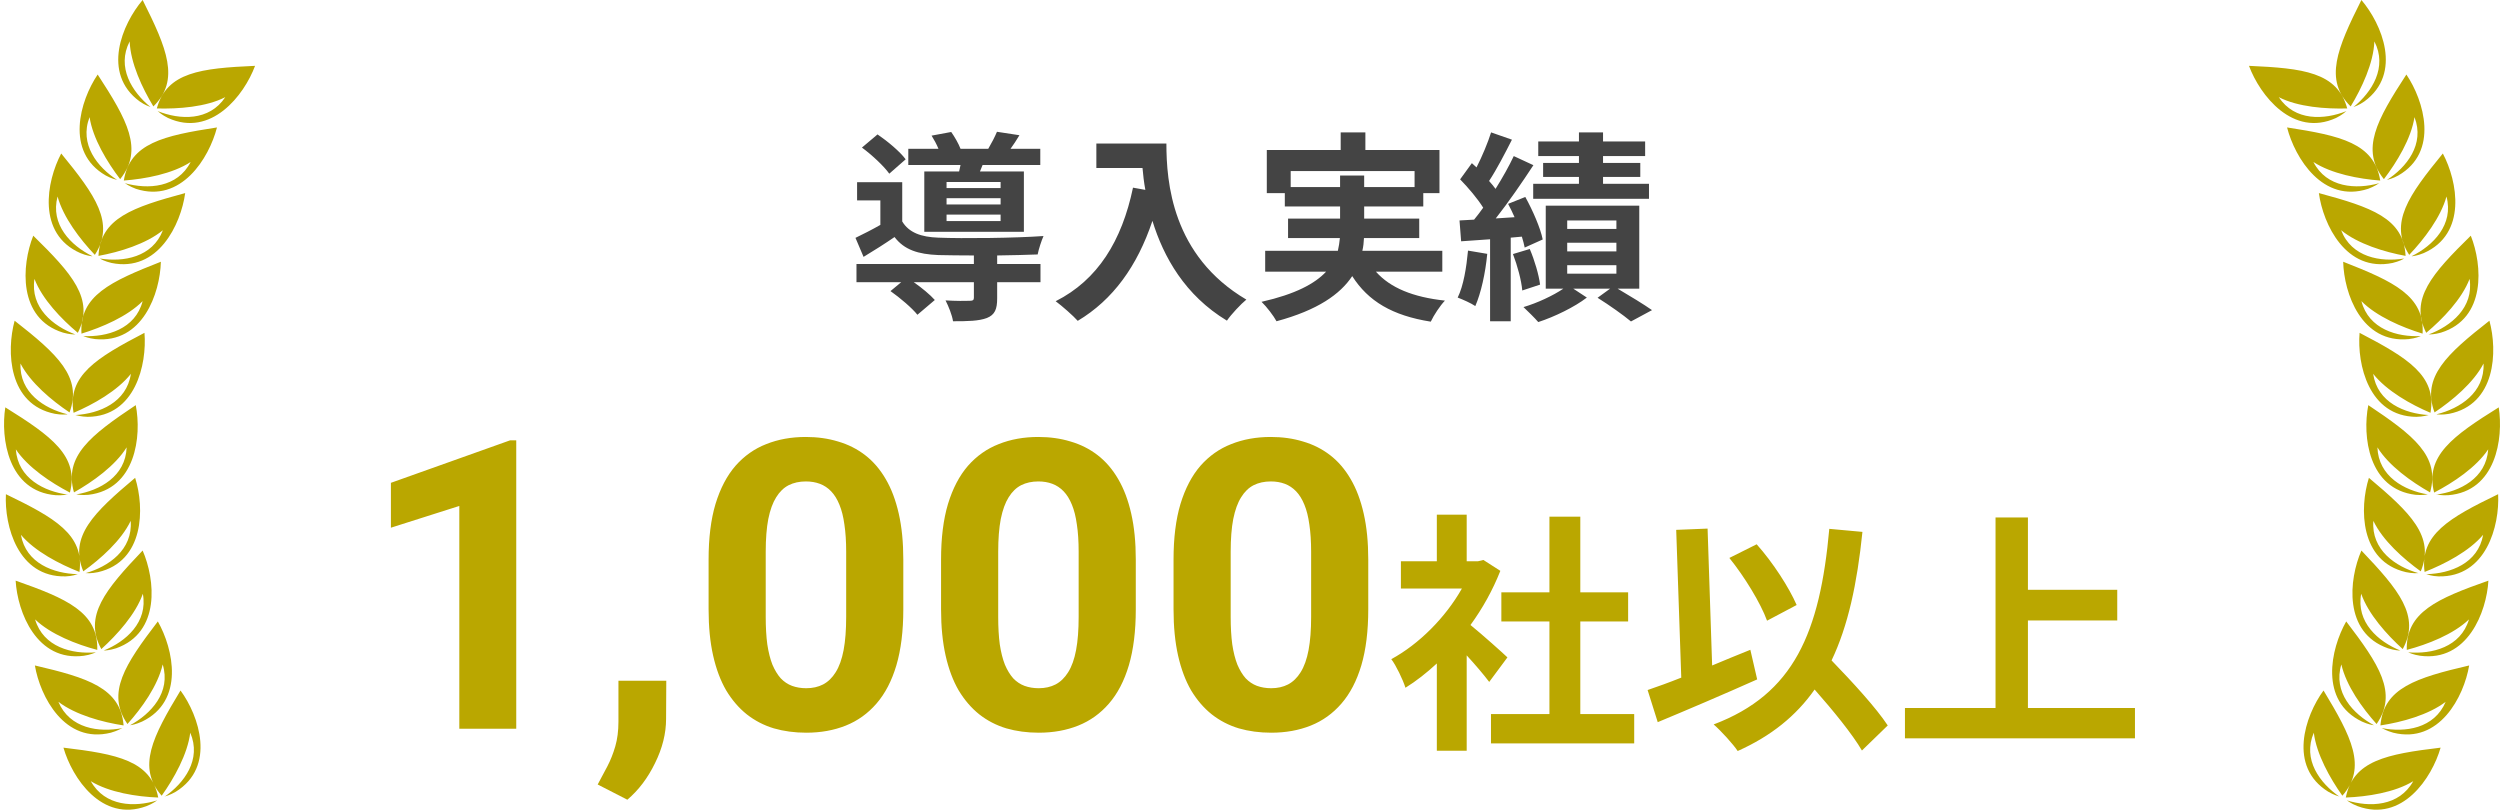
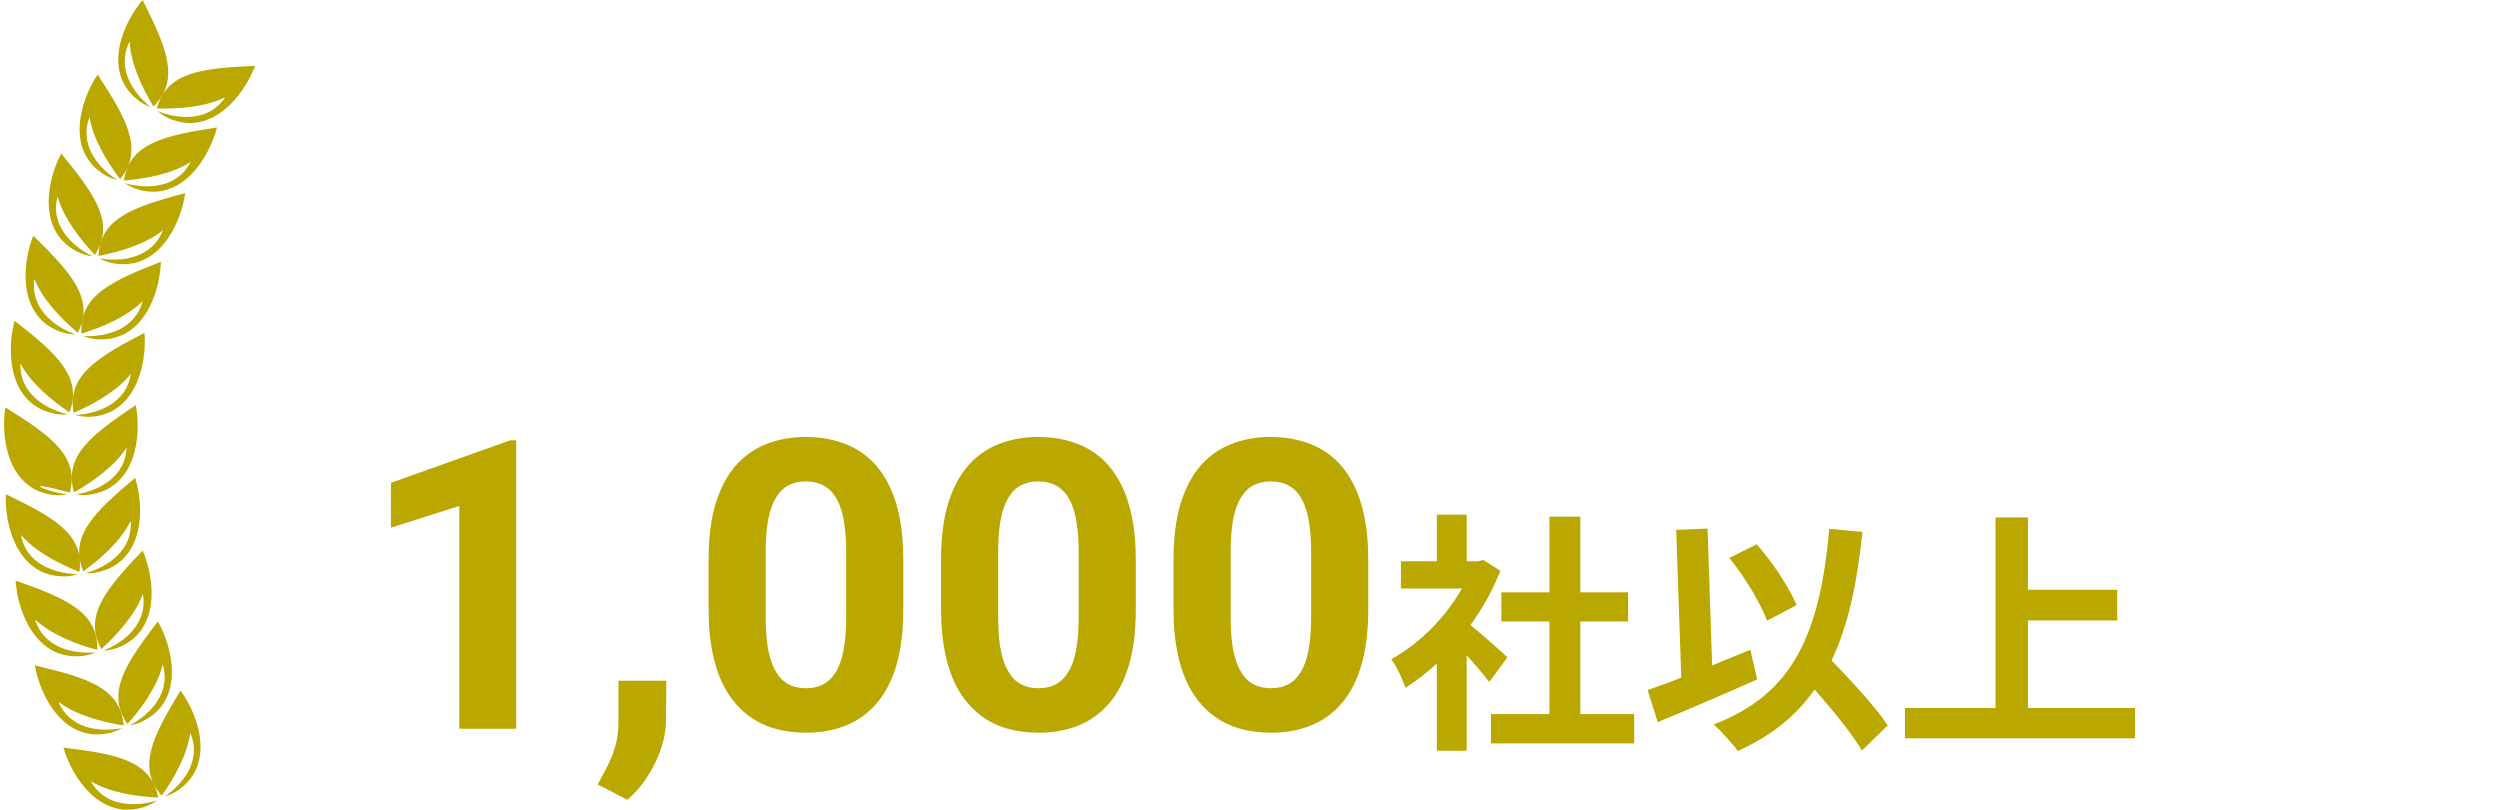
<svg xmlns="http://www.w3.org/2000/svg" width="247" height="80" viewBox="0 0 247 80" fill="none">
-   <path fill-rule="evenodd" clip-rule="evenodd" d="M14.873 10.575C13.052 9.099 11.491 6.644 12.812 4.09C12.892 6.225 14.053 8.7 15.154 10.515C17.815 7.902 16.494 4.789 14.093 0C12.072 2.374 10.01 7.243 13.793 10.017C14.333 10.396 14.733 10.515 14.873 10.575ZM15.574 10.974C17.755 11.852 20.677 11.992 22.258 9.598C20.357 10.575 17.615 10.775 15.494 10.715C16.474 7.123 19.857 6.744 25.2 6.505C24.119 9.418 20.857 13.608 16.595 11.653C15.994 11.354 15.694 11.074 15.574 10.974ZM11.591 17.779C11.451 17.739 11.031 17.659 10.451 17.34C6.388 15.005 7.909 9.937 9.65 7.363C12.572 11.852 14.213 14.786 11.871 17.699C10.591 16.023 9.17 13.688 8.85 11.573C7.809 14.247 9.63 16.541 11.611 17.799L11.591 17.779ZM12.332 18.098C12.472 18.178 12.792 18.417 13.432 18.657C17.895 20.113 20.657 15.624 21.438 12.591C16.134 13.409 12.832 14.147 12.232 17.838C14.333 17.679 17.035 17.18 18.836 16.003C17.535 18.557 14.613 18.736 12.332 18.098ZM9.11 25.301C7.008 24.263 4.947 22.188 5.688 19.415C6.248 21.47 7.909 23.645 9.37 25.181C11.391 22.049 9.43 19.295 6.048 15.165C4.587 17.918 3.626 23.106 7.929 25.002C8.549 25.261 8.97 25.301 9.11 25.321V25.301ZM9.87 25.54C12.192 25.92 15.074 25.421 16.094 22.747C14.433 24.104 11.812 24.902 9.73 25.281C9.91 21.55 13.132 20.472 18.296 19.076C17.875 22.168 15.614 26.937 11.011 25.979C10.351 25.82 9.99 25.62 9.87 25.54ZM7.449 33.043C7.289 33.043 6.868 33.043 6.228 32.863C1.745 31.467 2.125 26.199 3.286 23.286C7.109 27.037 9.37 29.551 7.689 32.883C6.068 31.526 4.167 29.551 3.406 27.556C2.966 30.389 5.247 32.225 7.449 33.043ZM8.229 33.203C8.369 33.262 8.75 33.422 9.41 33.502C14.093 33.961 15.814 28.972 15.894 25.86C10.911 27.815 7.829 29.232 8.049 32.963C10.07 32.345 12.592 31.267 14.093 29.751C13.373 32.524 10.551 33.322 8.209 33.203H8.229ZM6.648 40.925C4.367 40.366 1.905 38.789 2.025 35.916C3.006 37.812 5.107 39.568 6.868 40.745C8.169 37.253 5.648 34.978 1.445 31.686C0.624 34.699 0.804 39.967 5.427 40.885C6.088 41.004 6.508 40.944 6.648 40.944V40.925ZM7.449 41.004C7.609 41.044 7.989 41.164 8.669 41.184C13.373 41.144 14.533 35.996 14.273 32.883C9.53 35.358 6.628 37.113 7.269 40.785C9.21 39.967 11.611 38.61 12.932 36.934C12.512 39.767 9.81 40.865 7.469 41.004H7.449ZM6.728 48.846C6.568 48.866 6.168 48.966 5.507 48.926C0.804 48.547 0.044 43.319 0.524 40.246C5.067 43.08 7.829 45.055 6.908 48.666C5.027 47.689 2.746 46.172 1.565 44.397C1.765 47.27 4.387 48.567 6.708 48.866L6.728 48.846ZM7.529 48.846C9.85 48.467 12.412 47.07 12.512 44.197C11.391 46.013 9.15 47.609 7.309 48.647C6.288 45.055 8.97 43 13.412 40.027C14.013 43.08 13.412 48.327 8.75 48.886C8.089 48.946 7.669 48.866 7.529 48.846ZM7.669 56.728C5.307 56.668 2.566 55.67 2.065 52.837C3.446 54.473 5.868 55.73 7.849 56.508C8.349 52.817 5.407 51.161 0.584 48.826C0.424 51.939 1.765 57.047 6.468 56.947C7.129 56.927 7.529 56.768 7.689 56.728H7.669ZM8.469 56.628C8.629 56.628 9.03 56.668 9.69 56.528C14.273 55.471 14.293 50.183 13.352 47.21C9.25 50.662 6.808 52.996 8.229 56.448C9.95 55.211 11.992 53.395 12.912 51.46C13.132 54.333 10.711 55.989 8.449 56.628H8.469ZM9.47 64.45C7.129 64.649 4.287 63.951 3.466 61.197C5.007 62.674 7.569 63.672 9.61 64.21C9.71 60.479 6.588 59.142 1.545 57.366C1.725 60.479 3.626 65.407 8.289 64.789C8.95 64.689 9.33 64.51 9.47 64.45ZM10.251 64.27C12.432 63.392 14.633 61.477 14.113 58.663C13.412 60.678 11.571 62.714 10.01 64.13C8.229 60.858 10.411 58.264 14.093 54.393C15.334 57.246 15.894 62.494 11.471 64.051C10.831 64.25 10.411 64.27 10.271 64.27H10.251ZM12.092 71.932C9.79 72.391 6.888 71.992 5.768 69.338C7.469 70.635 10.11 71.354 12.212 71.673C11.912 67.962 8.649 66.964 3.446 65.747C3.966 68.82 6.388 73.528 10.951 72.391C11.591 72.212 11.952 71.992 12.092 71.932ZM12.852 71.653C13.012 71.633 13.412 71.573 14.033 71.294C18.276 69.258 17.135 64.111 15.594 61.397C12.352 65.647 10.471 68.46 12.592 71.533C14.013 69.957 15.594 67.742 16.074 65.647C16.915 68.4 14.914 70.535 12.852 71.653ZM15.534 79.076C13.292 79.774 10.371 79.694 8.97 77.18C10.791 78.297 13.513 78.716 15.634 78.796C14.914 75.145 11.591 74.506 6.268 73.868C7.129 76.861 10.05 81.27 14.453 79.654C15.074 79.415 15.414 79.155 15.534 79.076ZM16.254 78.716C18.196 77.379 19.937 75.045 18.796 72.391C18.536 74.506 17.195 76.901 15.974 78.617C13.513 75.803 15.074 72.79 17.835 68.221C19.677 70.735 21.358 75.743 17.375 78.218C16.795 78.557 16.394 78.657 16.254 78.697V78.716Z" fill="#BAA700" />
-   <path d="M98.86 18.58V17.98H93.52V18.58H98.86ZM98.86 20.2V19.58H93.52V20.2H98.86ZM98.86 21.84V21.2H93.52V21.84H98.86ZM91.32 16.94H94.76C94.8 16.74 94.86 16.52 94.9 16.3H89.74V14.7H92.72C92.54 14.26 92.28 13.78 92.04 13.4L93.98 13.04C94.32 13.52 94.7 14.18 94.9 14.7H97.64C97.96 14.16 98.3 13.5 98.5 13.02L100.72 13.36C100.42 13.86 100.12 14.32 99.84 14.7H102.78V16.3H97.08L96.82 16.94H101.16V22.9H91.32V16.94ZM89.48 15.74L87.86 17.16C87.34 16.42 86.16 15.32 85.16 14.58L86.7 13.28C87.7 13.96 88.92 14.98 89.48 15.74ZM98.52 25.24V26.08H102.8V27.88H98.52V29.48C98.52 30.54 98.3 31.1 97.5 31.42C96.7 31.72 95.64 31.74 94.16 31.74C94.06 31.1 93.72 30.28 93.42 29.68C94.4 29.74 95.5 29.74 95.8 29.72C96.12 29.72 96.22 29.64 96.22 29.42V27.88H90.28C91.08 28.44 91.9 29.12 92.36 29.64L90.64 31.1C90.12 30.44 88.92 29.42 87.98 28.76L89.04 27.88H84.62V26.08H96.22V25.24C94.88 25.24 93.64 25.22 92.72 25.2C90.7 25.12 89.34 24.68 88.38 23.42C87.42 24.08 86.44 24.7 85.32 25.38L84.52 23.5C85.26 23.14 86.14 22.7 86.98 22.22V19.8H84.68V18H89.14V21.88C89.8 22.98 91 23.42 92.7 23.48C95.12 23.58 100.34 23.52 103.1 23.32C102.9 23.76 102.62 24.62 102.52 25.14C101.46 25.18 100.02 25.22 98.52 25.24ZM108.32 14.18H115.24C115.24 17.96 115.78 25.26 123.14 29.6C122.62 30.02 121.64 31.06 121.22 31.68C117.08 29.18 114.96 25.4 113.86 21.82C112.36 26.3 109.96 29.62 106.48 31.7C106.04 31.2 104.92 30.22 104.3 29.76C108.46 27.66 110.84 23.8 111.94 18.54L113.16 18.76C113.02 18 112.94 17.28 112.88 16.6H108.32V14.18ZM127.52 18.48H132.4V17.34H134.78V18.48H139.76V16.9H127.52V18.48ZM142.5 26.84H135.94C137.36 28.44 139.6 29.36 142.76 29.7C142.28 30.2 141.66 31.14 141.36 31.78C137.56 31.18 135.18 29.76 133.6 27.28C132.42 29.06 130.2 30.64 126.12 31.74C125.84 31.22 125.16 30.32 124.64 29.82C128 29.06 129.92 28.02 131.02 26.84H125V24.78H132.18C132.28 24.36 132.34 23.94 132.38 23.52H127.26V21.6H132.4V20.4H126.94V19.08H125.16V14.82H132.46V13.08H134.9V14.82H142.22V19.08H140.62V20.4H134.78V21.6H140.22V23.52H134.76C134.74 23.94 134.7 24.36 134.6 24.78H142.5V26.84ZM156 16.1V15.42H151.98V13.98H156V13.08H158.38V13.98H162.54V15.42H158.38V16.1H162.06V17.48H158.38V18.16H162.92V19.64H151.48V18.16H156V17.48H152.46V16.1H156ZM145.04 24.76L146.94 25.08C146.76 26.98 146.32 28.96 145.76 30.24C145.36 29.96 144.5 29.58 144.02 29.4C144.6 28.22 144.88 26.44 145.04 24.76ZM150.36 23.38L149.26 23.48V31.74H147.22V23.64L144.36 23.84L144.2 21.78L145.64 21.7C145.94 21.34 146.24 20.94 146.54 20.52C145.98 19.62 145.06 18.54 144.26 17.72L145.42 16.12C145.56 16.26 145.72 16.4 145.88 16.54C146.44 15.44 147 14.1 147.32 13.08L149.38 13.8C148.68 15.18 147.86 16.76 147.12 17.88C147.36 18.14 147.58 18.42 147.76 18.66C148.46 17.54 149.1 16.4 149.56 15.42L151.5 16.32C150.4 18 149.04 19.98 147.78 21.58L149.64 21.46C149.44 21 149.22 20.56 149 20.14L150.7 19.46C151.44 20.8 152.2 22.54 152.42 23.66L150.64 24.46C150.58 24.14 150.48 23.78 150.36 23.38ZM149.48 25.1L151.14 24.6C151.62 25.72 152.04 27.16 152.16 28.12L150.4 28.7C150.32 27.72 149.92 26.24 149.48 25.1ZM154.84 26.2V27.04H159.7V26.2H154.84ZM154.84 23.98V24.84H159.7V23.98H154.84ZM154.84 21.78V22.62H159.7V21.78H154.84ZM161.96 28.52H159.82C161.04 29.24 162.42 30.08 163.22 30.64L161.14 31.76C160.4 31.14 159.02 30.16 157.84 29.42L159.08 28.52H155.44L156.78 29.4C155.56 30.34 153.58 31.3 151.98 31.82C151.62 31.4 150.96 30.76 150.52 30.34C151.88 29.94 153.46 29.2 154.46 28.52H152.72V20.32H161.96V28.52Z" fill="#444444" />
+   <path fill-rule="evenodd" clip-rule="evenodd" d="M14.873 10.575C13.052 9.099 11.491 6.644 12.812 4.09C12.892 6.225 14.053 8.7 15.154 10.515C17.815 7.902 16.494 4.789 14.093 0C12.072 2.374 10.01 7.243 13.793 10.017C14.333 10.396 14.733 10.515 14.873 10.575ZM15.574 10.974C17.755 11.852 20.677 11.992 22.258 9.598C20.357 10.575 17.615 10.775 15.494 10.715C16.474 7.123 19.857 6.744 25.2 6.505C24.119 9.418 20.857 13.608 16.595 11.653C15.994 11.354 15.694 11.074 15.574 10.974ZM11.591 17.779C11.451 17.739 11.031 17.659 10.451 17.34C6.388 15.005 7.909 9.937 9.65 7.363C12.572 11.852 14.213 14.786 11.871 17.699C10.591 16.023 9.17 13.688 8.85 11.573C7.809 14.247 9.63 16.541 11.611 17.799L11.591 17.779ZM12.332 18.098C12.472 18.178 12.792 18.417 13.432 18.657C17.895 20.113 20.657 15.624 21.438 12.591C16.134 13.409 12.832 14.147 12.232 17.838C14.333 17.679 17.035 17.18 18.836 16.003C17.535 18.557 14.613 18.736 12.332 18.098ZM9.11 25.301C7.008 24.263 4.947 22.188 5.688 19.415C6.248 21.47 7.909 23.645 9.37 25.181C11.391 22.049 9.43 19.295 6.048 15.165C4.587 17.918 3.626 23.106 7.929 25.002C8.549 25.261 8.97 25.301 9.11 25.321V25.301ZM9.87 25.54C12.192 25.92 15.074 25.421 16.094 22.747C14.433 24.104 11.812 24.902 9.73 25.281C9.91 21.55 13.132 20.472 18.296 19.076C17.875 22.168 15.614 26.937 11.011 25.979C10.351 25.82 9.99 25.62 9.87 25.54ZM7.449 33.043C7.289 33.043 6.868 33.043 6.228 32.863C1.745 31.467 2.125 26.199 3.286 23.286C7.109 27.037 9.37 29.551 7.689 32.883C6.068 31.526 4.167 29.551 3.406 27.556C2.966 30.389 5.247 32.225 7.449 33.043ZM8.229 33.203C8.369 33.262 8.75 33.422 9.41 33.502C14.093 33.961 15.814 28.972 15.894 25.86C10.911 27.815 7.829 29.232 8.049 32.963C10.07 32.345 12.592 31.267 14.093 29.751C13.373 32.524 10.551 33.322 8.209 33.203H8.229ZM6.648 40.925C4.367 40.366 1.905 38.789 2.025 35.916C3.006 37.812 5.107 39.568 6.868 40.745C8.169 37.253 5.648 34.978 1.445 31.686C0.624 34.699 0.804 39.967 5.427 40.885C6.088 41.004 6.508 40.944 6.648 40.944V40.925ZM7.449 41.004C7.609 41.044 7.989 41.164 8.669 41.184C13.373 41.144 14.533 35.996 14.273 32.883C9.53 35.358 6.628 37.113 7.269 40.785C9.21 39.967 11.611 38.61 12.932 36.934C12.512 39.767 9.81 40.865 7.469 41.004H7.449ZM6.728 48.846C6.568 48.866 6.168 48.966 5.507 48.926C0.804 48.547 0.044 43.319 0.524 40.246C5.067 43.08 7.829 45.055 6.908 48.666C1.765 47.27 4.387 48.567 6.708 48.866L6.728 48.846ZM7.529 48.846C9.85 48.467 12.412 47.07 12.512 44.197C11.391 46.013 9.15 47.609 7.309 48.647C6.288 45.055 8.97 43 13.412 40.027C14.013 43.08 13.412 48.327 8.75 48.886C8.089 48.946 7.669 48.866 7.529 48.846ZM7.669 56.728C5.307 56.668 2.566 55.67 2.065 52.837C3.446 54.473 5.868 55.73 7.849 56.508C8.349 52.817 5.407 51.161 0.584 48.826C0.424 51.939 1.765 57.047 6.468 56.947C7.129 56.927 7.529 56.768 7.689 56.728H7.669ZM8.469 56.628C8.629 56.628 9.03 56.668 9.69 56.528C14.273 55.471 14.293 50.183 13.352 47.21C9.25 50.662 6.808 52.996 8.229 56.448C9.95 55.211 11.992 53.395 12.912 51.46C13.132 54.333 10.711 55.989 8.449 56.628H8.469ZM9.47 64.45C7.129 64.649 4.287 63.951 3.466 61.197C5.007 62.674 7.569 63.672 9.61 64.21C9.71 60.479 6.588 59.142 1.545 57.366C1.725 60.479 3.626 65.407 8.289 64.789C8.95 64.689 9.33 64.51 9.47 64.45ZM10.251 64.27C12.432 63.392 14.633 61.477 14.113 58.663C13.412 60.678 11.571 62.714 10.01 64.13C8.229 60.858 10.411 58.264 14.093 54.393C15.334 57.246 15.894 62.494 11.471 64.051C10.831 64.25 10.411 64.27 10.271 64.27H10.251ZM12.092 71.932C9.79 72.391 6.888 71.992 5.768 69.338C7.469 70.635 10.11 71.354 12.212 71.673C11.912 67.962 8.649 66.964 3.446 65.747C3.966 68.82 6.388 73.528 10.951 72.391C11.591 72.212 11.952 71.992 12.092 71.932ZM12.852 71.653C13.012 71.633 13.412 71.573 14.033 71.294C18.276 69.258 17.135 64.111 15.594 61.397C12.352 65.647 10.471 68.46 12.592 71.533C14.013 69.957 15.594 67.742 16.074 65.647C16.915 68.4 14.914 70.535 12.852 71.653ZM15.534 79.076C13.292 79.774 10.371 79.694 8.97 77.18C10.791 78.297 13.513 78.716 15.634 78.796C14.914 75.145 11.591 74.506 6.268 73.868C7.129 76.861 10.05 81.27 14.453 79.654C15.074 79.415 15.414 79.155 15.534 79.076ZM16.254 78.716C18.196 77.379 19.937 75.045 18.796 72.391C18.536 74.506 17.195 76.901 15.974 78.617C13.513 75.803 15.074 72.79 17.835 68.221C19.677 70.735 21.358 75.743 17.375 78.218C16.795 78.557 16.394 78.657 16.254 78.697V78.716Z" fill="#BAA700" />
  <path d="M51.005 43.504V72H45.38V49.988L38.622 52.137V47.703L50.399 43.504H51.005ZM65.829 67.254L65.809 71.023C65.809 72.469 65.445 73.927 64.716 75.398C64 76.87 63.088 78.074 61.981 79.012L59.052 77.508C59.377 76.909 59.696 76.31 60.009 75.711C60.321 75.112 60.582 74.454 60.79 73.738C60.998 73.022 61.102 72.208 61.102 71.297V67.254H65.829ZM89.247 55.281V60.203C89.247 62.339 89.019 64.181 88.563 65.731C88.108 67.267 87.45 68.53 86.591 69.519C85.744 70.496 84.735 71.219 83.563 71.688C82.391 72.156 81.089 72.391 79.657 72.391C78.511 72.391 77.444 72.247 76.454 71.961C75.464 71.662 74.573 71.199 73.778 70.574C72.997 69.949 72.32 69.162 71.747 68.211C71.187 67.247 70.757 66.102 70.458 64.773C70.158 63.445 70.009 61.922 70.009 60.203V55.281C70.009 53.146 70.237 51.316 70.692 49.793C71.161 48.257 71.819 47 72.665 46.023C73.524 45.047 74.54 44.331 75.712 43.875C76.884 43.406 78.186 43.172 79.618 43.172C80.764 43.172 81.825 43.322 82.802 43.621C83.791 43.908 84.683 44.357 85.477 44.969C86.272 45.581 86.949 46.368 87.509 47.332C88.069 48.283 88.498 49.422 88.798 50.75C89.097 52.065 89.247 53.575 89.247 55.281ZM83.602 60.945V54.52C83.602 53.491 83.544 52.592 83.427 51.824C83.323 51.056 83.16 50.405 82.938 49.871C82.717 49.324 82.444 48.882 82.118 48.543C81.793 48.204 81.421 47.957 81.005 47.801C80.588 47.645 80.126 47.566 79.618 47.566C78.98 47.566 78.414 47.69 77.919 47.938C77.437 48.185 77.027 48.582 76.688 49.129C76.35 49.663 76.089 50.379 75.907 51.277C75.738 52.163 75.653 53.243 75.653 54.52V60.945C75.653 61.974 75.705 62.879 75.809 63.66C75.927 64.441 76.096 65.112 76.317 65.672C76.552 66.219 76.825 66.668 77.138 67.019C77.463 67.358 77.834 67.606 78.251 67.762C78.68 67.918 79.149 67.996 79.657 67.996C80.282 67.996 80.835 67.872 81.317 67.625C81.812 67.365 82.229 66.961 82.567 66.414C82.919 65.854 83.179 65.125 83.349 64.227C83.518 63.328 83.602 62.234 83.602 60.945ZM112.216 55.281V60.203C112.216 62.339 111.988 64.181 111.532 65.731C111.076 67.267 110.419 68.53 109.559 69.519C108.713 70.496 107.704 71.219 106.532 71.688C105.36 72.156 104.058 72.391 102.626 72.391C101.48 72.391 100.412 72.247 99.423 71.961C98.433 71.662 97.541 71.199 96.747 70.574C95.966 69.949 95.289 69.162 94.716 68.211C94.156 67.247 93.726 66.102 93.427 64.773C93.127 63.445 92.977 61.922 92.977 60.203V55.281C92.977 53.146 93.205 51.316 93.661 49.793C94.13 48.257 94.787 47 95.634 46.023C96.493 45.047 97.509 44.331 98.68 43.875C99.852 43.406 101.155 43.172 102.587 43.172C103.733 43.172 104.794 43.322 105.77 43.621C106.76 43.908 107.652 44.357 108.446 44.969C109.24 45.581 109.918 46.368 110.477 47.332C111.037 48.283 111.467 49.422 111.766 50.75C112.066 52.065 112.216 53.575 112.216 55.281ZM106.571 60.945V54.52C106.571 53.491 106.513 52.592 106.395 51.824C106.291 51.056 106.128 50.405 105.907 49.871C105.686 49.324 105.412 48.882 105.087 48.543C104.761 48.204 104.39 47.957 103.974 47.801C103.557 47.645 103.095 47.566 102.587 47.566C101.949 47.566 101.382 47.69 100.888 47.938C100.406 48.185 99.996 48.582 99.657 49.129C99.319 49.663 99.058 50.379 98.876 51.277C98.707 52.163 98.622 53.243 98.622 54.52V60.945C98.622 61.974 98.674 62.879 98.778 63.66C98.895 64.441 99.065 65.112 99.286 65.672C99.52 66.219 99.794 66.668 100.106 67.019C100.432 67.358 100.803 67.606 101.22 67.762C101.649 67.918 102.118 67.996 102.626 67.996C103.251 67.996 103.804 67.872 104.286 67.625C104.781 67.365 105.197 66.961 105.536 66.414C105.888 65.854 106.148 65.125 106.317 64.227C106.487 63.328 106.571 62.234 106.571 60.945ZM135.184 55.281V60.203C135.184 62.339 134.957 64.181 134.501 65.731C134.045 67.267 133.388 68.53 132.528 69.519C131.682 70.496 130.673 71.219 129.501 71.688C128.329 72.156 127.027 72.391 125.595 72.391C124.449 72.391 123.381 72.247 122.391 71.961C121.402 71.662 120.51 71.199 119.716 70.574C118.934 69.949 118.257 69.162 117.684 68.211C117.125 67.247 116.695 66.102 116.395 64.773C116.096 63.445 115.946 61.922 115.946 60.203V55.281C115.946 53.146 116.174 51.316 116.63 49.793C117.099 48.257 117.756 47 118.602 46.023C119.462 45.047 120.477 44.331 121.649 43.875C122.821 43.406 124.123 43.172 125.556 43.172C126.701 43.172 127.763 43.322 128.739 43.621C129.729 43.908 130.621 44.357 131.415 44.969C132.209 45.581 132.886 46.368 133.446 47.332C134.006 48.283 134.436 49.422 134.735 50.75C135.035 52.065 135.184 53.575 135.184 55.281ZM129.54 60.945V54.52C129.54 53.491 129.481 52.592 129.364 51.824C129.26 51.056 129.097 50.405 128.876 49.871C128.655 49.324 128.381 48.882 128.056 48.543C127.73 48.204 127.359 47.957 126.942 47.801C126.526 47.645 126.063 47.566 125.556 47.566C124.918 47.566 124.351 47.69 123.856 47.938C123.375 48.185 122.964 48.582 122.626 49.129C122.287 49.663 122.027 50.379 121.845 51.277C121.675 52.163 121.591 53.243 121.591 54.52V60.945C121.591 61.974 121.643 62.879 121.747 63.66C121.864 64.441 122.033 65.112 122.255 65.672C122.489 66.219 122.763 66.668 123.075 67.019C123.401 67.358 123.772 67.606 124.188 67.762C124.618 67.918 125.087 67.996 125.595 67.996C126.22 67.996 126.773 67.872 127.255 67.625C127.75 67.365 128.166 66.961 128.505 66.414C128.856 65.854 129.117 65.125 129.286 64.227C129.455 63.328 129.54 62.234 129.54 60.945ZM148.934 64.95L147.134 67.375C146.609 66.675 145.759 65.675 144.909 64.75V74.175H141.959V65.55C140.959 66.475 139.909 67.3 138.859 67.95C138.609 67.15 137.909 65.7 137.459 65.125C140.184 63.65 142.809 61.025 144.434 58.15H138.409V55.45H141.959V50.85H144.909V55.45H146.034L146.559 55.325L148.234 56.4C147.484 58.3 146.484 60.1 145.284 61.75C146.484 62.725 148.409 64.45 148.934 64.95ZM156.134 70.55H161.459V73.45H147.309V70.55H153.084V61.4H148.334V58.525H153.084V51.05H156.134V58.525H160.859V61.4H156.134V70.55ZM177.509 59.775L174.584 61.325C173.959 59.6 172.359 56.975 170.859 55.125L173.559 53.775C175.184 55.6 176.759 58.05 177.509 59.775ZM172.934 64.2L173.609 67.125C170.309 68.6 166.609 70.175 163.784 71.35L162.784 68.175C163.734 67.85 164.859 67.45 166.109 66.95L165.609 52.35L168.709 52.225L169.159 65.75C170.409 65.225 171.684 64.7 172.934 64.2ZM186.509 71.675L183.959 74.15C183.009 72.525 181.134 70.225 179.284 68.125C177.459 70.725 174.984 72.725 171.684 74.2C171.259 73.55 170.034 72.2 169.309 71.575C177.234 68.575 179.809 62.525 180.734 52.25L184.009 52.55C183.484 57.675 182.584 61.85 180.959 65.25C183.034 67.4 185.359 69.925 186.509 71.675ZM200.359 69.95H210.934V72.95H188.209V69.95H197.159V51.125H200.359V58.275H209.184V61.3H200.359V69.95Z" fill="#BAA700" />
-   <path fill-rule="evenodd" clip-rule="evenodd" d="M232.527 10.575C234.348 9.099 235.909 6.644 234.588 4.09C234.508 6.225 233.347 8.7 232.246 10.515C229.585 7.902 230.906 4.789 233.307 0C235.328 2.374 237.39 7.243 233.607 10.017C233.067 10.396 232.667 10.515 232.527 10.575ZM231.826 10.974C229.645 11.852 226.723 11.992 225.142 9.598C227.043 10.575 229.785 10.775 231.906 10.715C230.926 7.123 227.543 6.744 222.2 6.505C223.281 9.418 226.543 13.608 230.805 11.653C231.406 11.354 231.706 11.074 231.826 10.974ZM235.809 17.779C235.949 17.739 236.369 17.659 236.949 17.34C241.012 15.005 239.491 9.937 237.75 7.363C234.828 11.852 233.187 14.786 235.528 17.699C236.809 16.023 238.23 13.688 238.55 11.573C239.591 14.247 237.77 16.541 235.789 17.799L235.809 17.779ZM235.068 18.098C234.928 18.178 234.608 18.417 233.967 18.657C229.505 20.113 226.743 15.624 225.962 12.591C231.266 13.409 234.568 14.147 235.168 17.838C233.067 17.679 230.365 17.18 228.564 16.003C229.865 18.557 232.787 18.736 235.068 18.098ZM238.29 25.301C240.392 24.263 242.453 22.188 241.712 19.415C241.152 21.47 239.491 23.645 238.03 25.181C236.009 22.049 237.97 19.295 241.352 15.165C242.813 17.918 243.774 23.106 239.471 25.002C238.851 25.261 238.43 25.301 238.29 25.321V25.301ZM237.53 25.54C235.208 25.92 232.326 25.421 231.306 22.747C232.967 24.104 235.589 24.902 237.67 25.281C237.49 21.55 234.268 20.472 229.104 19.076C229.525 22.168 231.786 26.937 236.389 25.979C237.049 25.82 237.41 25.62 237.53 25.54ZM239.951 33.043C240.111 33.043 240.532 33.043 241.172 32.863C245.655 31.467 245.275 26.199 244.114 23.286C240.292 27.037 238.03 29.551 239.711 32.883C241.332 31.526 243.233 29.551 243.994 27.556C244.434 30.389 242.153 32.225 239.951 33.043ZM239.171 33.203C239.031 33.262 238.65 33.422 237.99 33.502C233.307 33.961 231.586 28.972 231.506 25.86C236.489 27.815 239.571 29.232 239.351 32.963C237.33 32.345 234.808 31.267 233.307 29.751C234.028 32.524 236.849 33.322 239.191 33.203H239.171ZM240.752 40.925C243.033 40.366 245.495 38.789 245.375 35.916C244.394 37.812 242.293 39.568 240.532 40.745C239.231 37.253 241.752 34.978 245.955 31.686C246.776 34.699 246.596 39.967 241.973 40.885C241.312 41.004 240.892 40.944 240.752 40.944V40.925ZM239.951 41.004C239.791 41.044 239.411 41.164 238.731 41.184C234.028 41.144 232.867 35.996 233.127 32.883C237.87 35.358 240.772 37.114 240.131 40.785C238.19 39.967 235.789 38.61 234.468 36.934C234.888 39.767 237.59 40.865 239.931 41.004H239.951ZM240.672 48.846C240.832 48.866 241.232 48.966 241.893 48.926C246.596 48.547 247.356 43.319 246.876 40.246C242.333 43.08 239.571 45.055 240.492 48.666C242.373 47.689 244.654 46.172 245.835 44.397C245.635 47.27 243.013 48.567 240.692 48.866L240.672 48.846ZM239.871 48.846C237.55 48.467 234.988 47.07 234.888 44.197C236.009 46.013 238.25 47.609 240.091 48.647C241.112 45.055 238.43 43 233.988 40.027C233.387 43.08 233.988 48.327 238.65 48.886C239.311 48.946 239.731 48.866 239.871 48.846ZM239.731 56.728C242.093 56.668 244.834 55.67 245.335 52.837C243.954 54.473 241.532 55.73 239.551 56.508C239.051 52.817 241.993 51.161 246.816 48.826C246.976 51.939 245.635 57.047 240.932 56.947C240.272 56.927 239.871 56.768 239.711 56.728H239.731ZM238.931 56.628C238.771 56.628 238.37 56.668 237.71 56.528C233.127 55.471 233.107 50.183 234.048 47.21C238.15 50.662 240.592 52.996 239.171 56.448C237.45 55.211 235.408 53.395 234.488 51.46C234.268 54.333 236.689 55.989 238.951 56.628H238.931ZM237.93 64.45C240.272 64.649 243.113 63.951 243.934 61.197C242.393 62.674 239.831 63.672 237.79 64.21C237.69 60.479 240.812 59.142 245.855 57.366C245.675 60.479 243.774 65.407 239.111 64.789C238.45 64.689 238.07 64.51 237.93 64.45ZM237.15 64.27C234.968 63.392 232.767 61.477 233.287 58.663C233.988 60.678 235.829 62.714 237.39 64.13C239.171 60.858 236.989 58.264 233.307 54.393C232.066 57.246 231.506 62.494 235.929 64.051C236.569 64.25 236.989 64.27 237.13 64.27H237.15ZM235.308 71.932C237.61 72.391 240.512 71.992 241.632 69.338C239.931 70.635 237.29 71.354 235.188 71.673C235.488 67.962 238.751 66.964 243.954 65.747C243.434 68.82 241.012 73.528 236.449 72.391C235.809 72.212 235.448 71.992 235.308 71.932ZM234.548 71.653C234.388 71.633 233.988 71.573 233.367 71.294C229.124 69.258 230.265 64.111 231.806 61.397C235.048 65.647 236.929 68.46 234.808 71.533C233.387 69.957 231.806 67.742 231.326 65.647C230.485 68.4 232.487 70.535 234.548 71.653ZM231.866 79.076C234.108 79.774 237.029 79.694 238.43 77.18C236.609 78.297 233.887 78.716 231.766 78.796C232.487 75.145 235.809 74.506 241.132 73.868C240.272 76.861 237.35 81.27 232.947 79.654C232.326 79.415 231.986 79.155 231.866 79.076ZM231.146 78.716C229.204 77.379 227.463 75.045 228.604 72.391C228.864 74.506 230.205 76.901 231.426 78.617C233.887 75.803 232.326 72.79 229.565 68.221C227.724 70.735 226.042 75.743 230.025 78.218C230.605 78.557 231.006 78.657 231.146 78.697V78.716Z" fill="#BAA700" />
</svg>